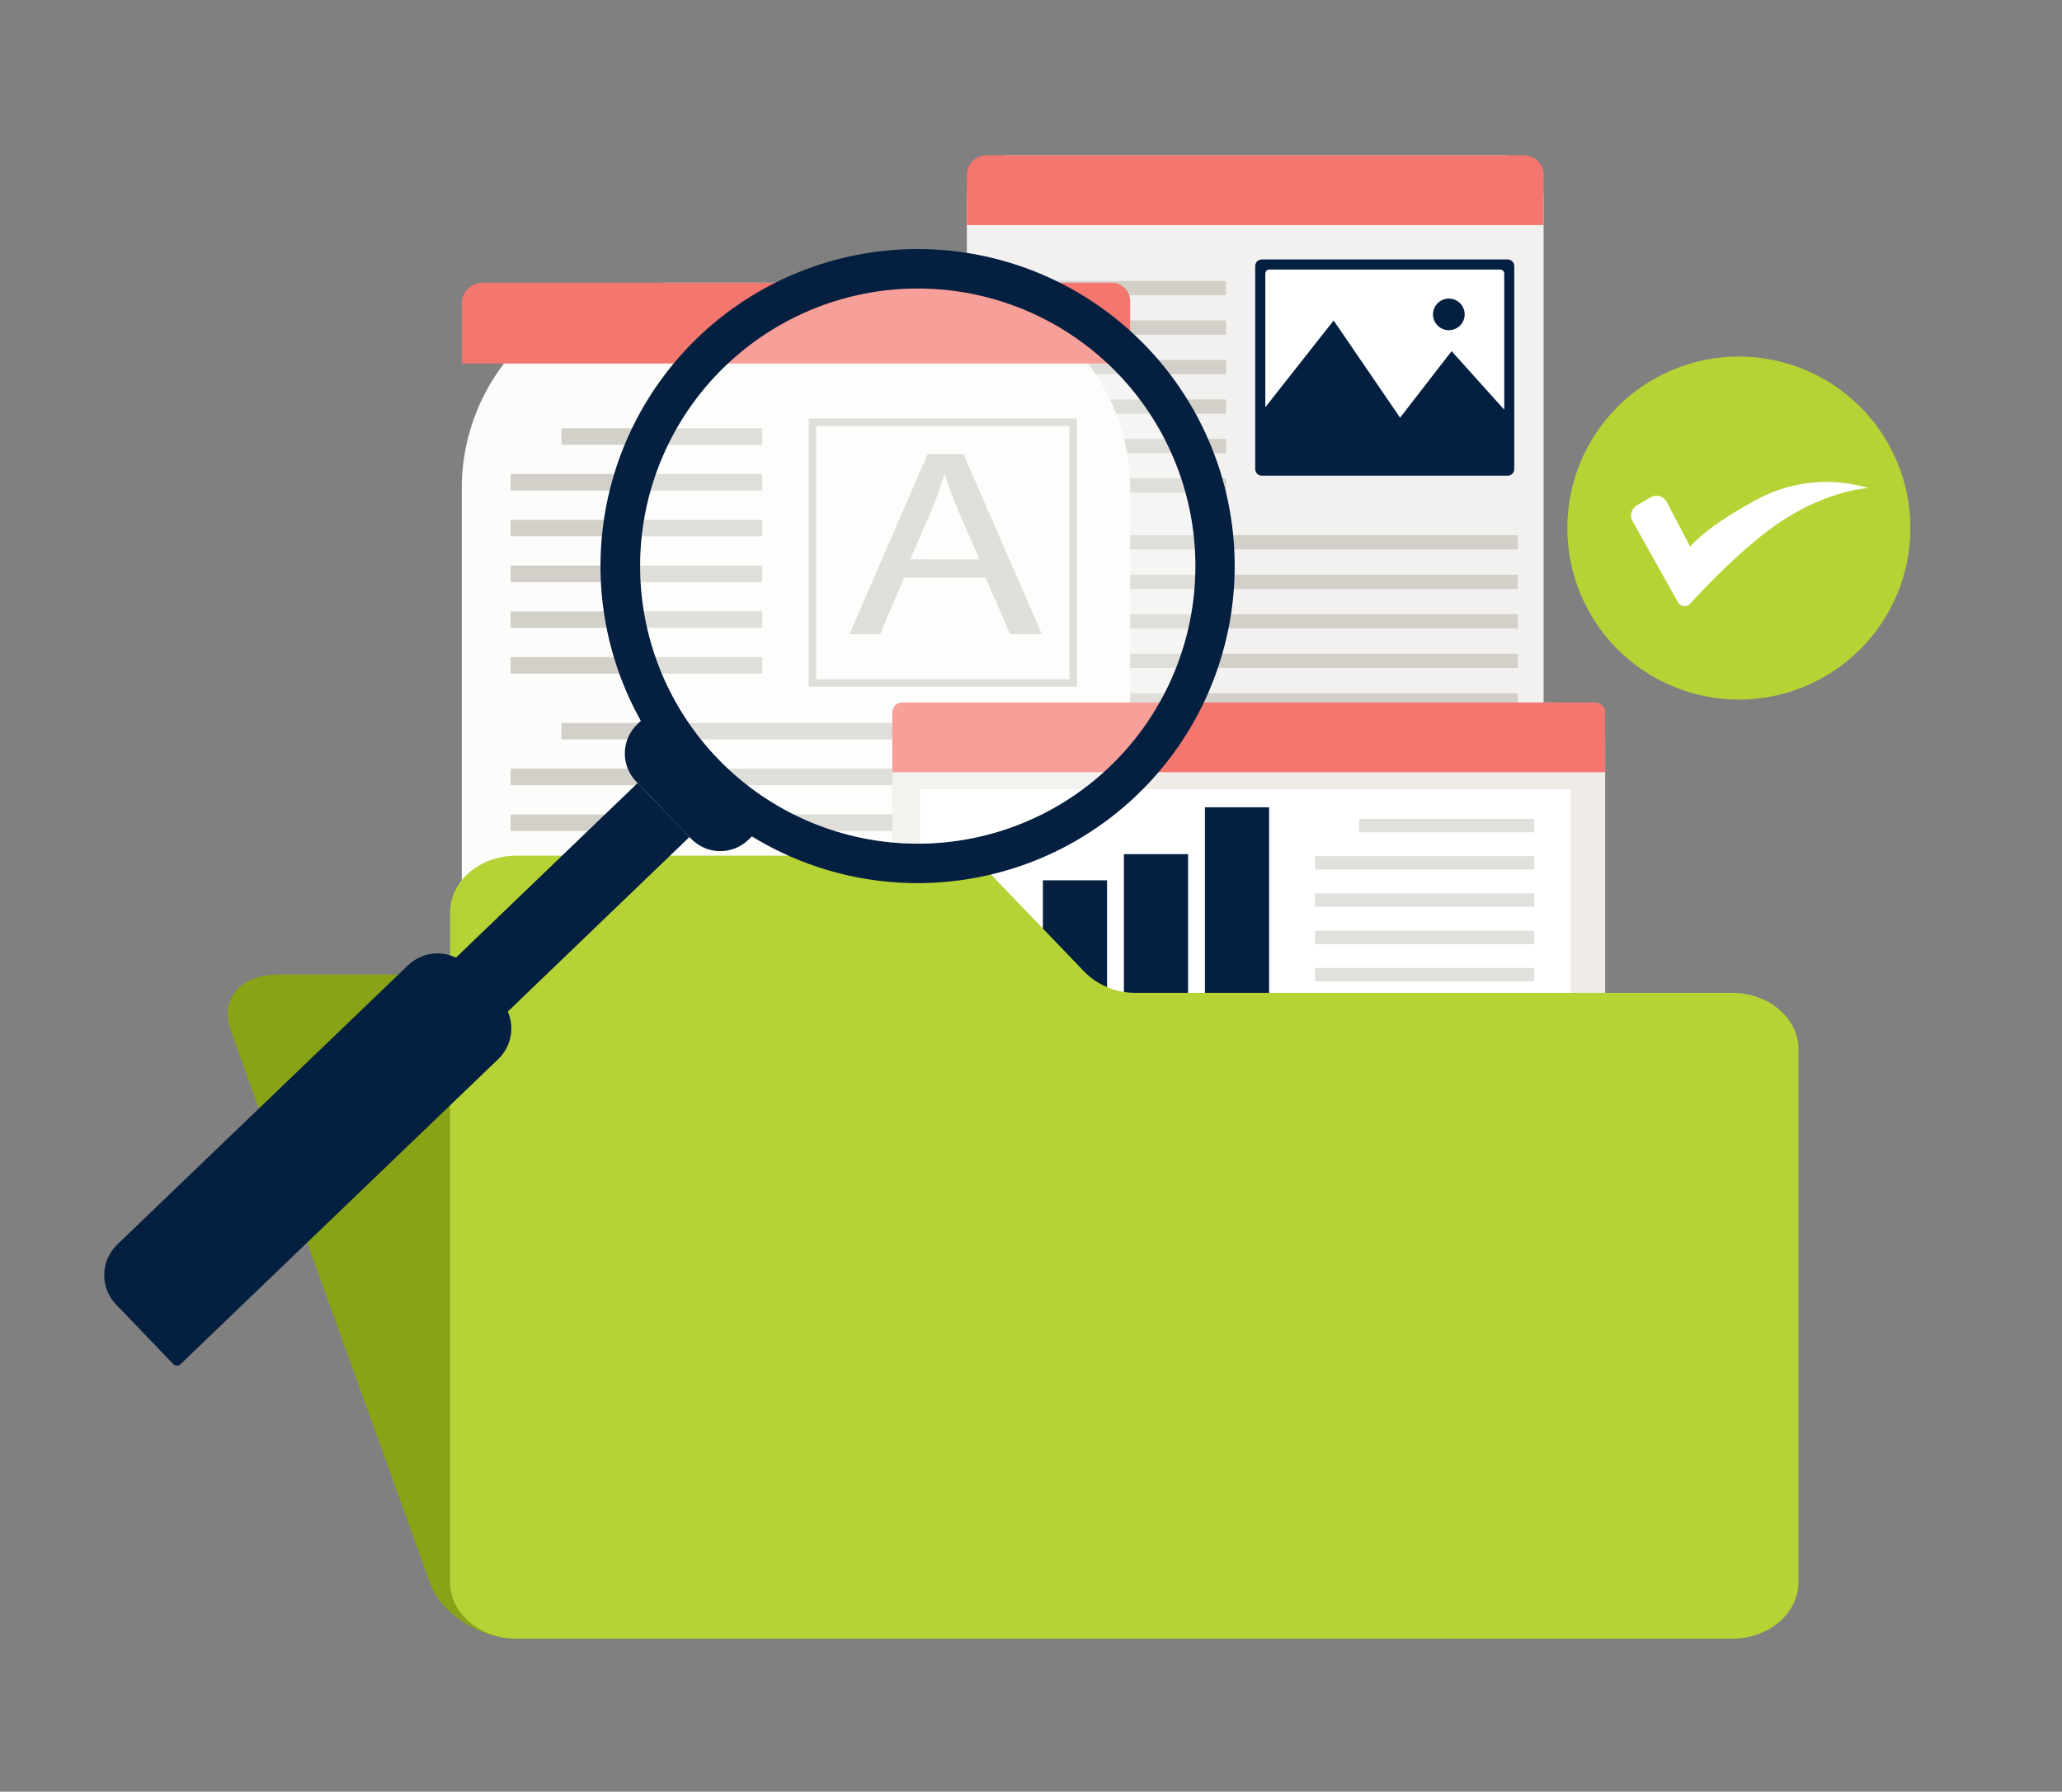
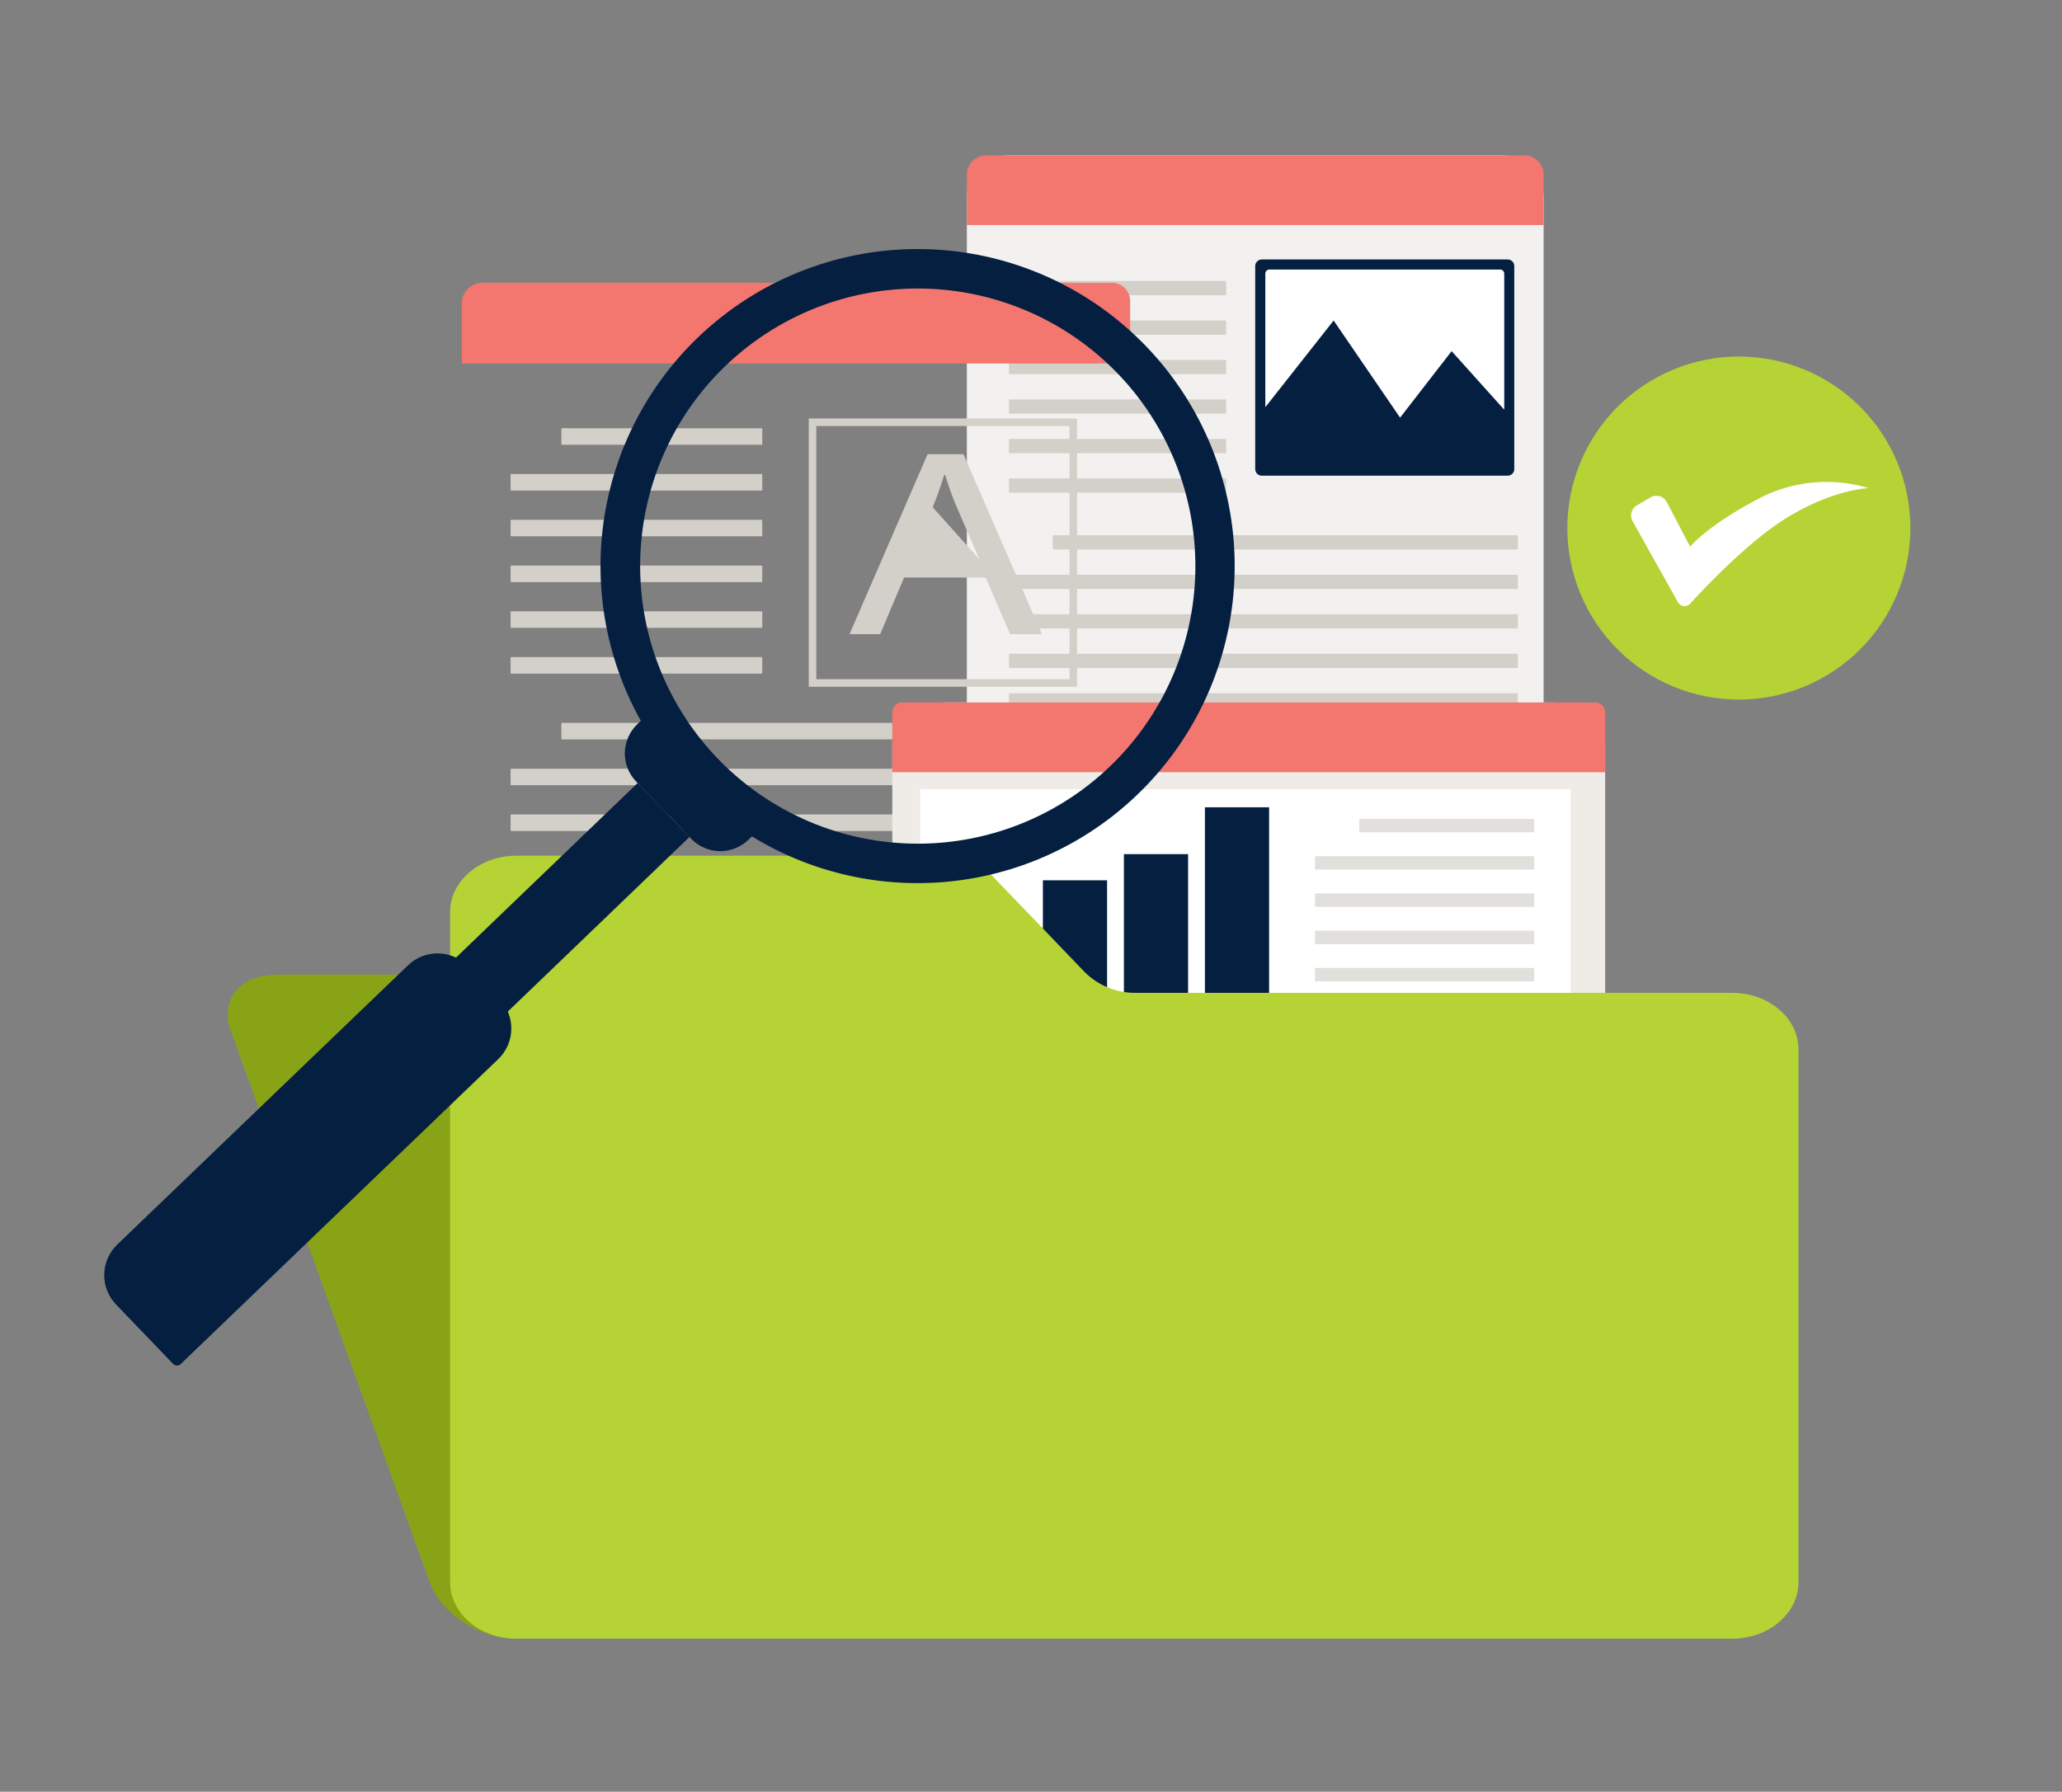
<svg xmlns="http://www.w3.org/2000/svg" width="443" height="385" viewBox="0 0 443 385">
  <rect x="0" y="0" width="443" height="385" fill="#808080" stroke="none" />
  <defs>
    <linearGradient id="linear-gradient" x1="-41.976" y1="42.341" x2="-41.941" y2="42.341" gradientUnits="objectBoundingBox">
      <stop offset="0" stop-color="#051f40" />
      <stop offset="1" stop-color="#5f637a" />
    </linearGradient>
    <clipPath id="clip-path">
      <rect id="Rectangle_9009" data-name="Rectangle 9009" width="443" height="385" transform="translate(148 84)" fill="#fff" stroke="#707070" stroke-width="1" />
    </clipPath>
    <clipPath id="clip-path-2">
      <rect id="Rectangle_8878" data-name="Rectangle 8878" width="388.039" height="318.727" fill="none" />
    </clipPath>
    <clipPath id="clip-path-3">
      <path id="Rectangle_8880" data-name="Rectangle 8880" d="M1.409,0H54.244a1.41,1.41,0,0,1,1.41,1.41V45.05a1.41,1.41,0,0,1-1.41,1.41H1.41A1.41,1.41,0,0,1,0,45.05V1.409A1.409,1.409,0,0,1,1.409,0Z" fill="url(#linear-gradient)" />
    </clipPath>
    <clipPath id="clip-path-5">
-       <path id="Path_19304" data-name="Path 19304" d="M1203.407,133.1a3.4,3.4,0,1,0,3.4-3.4,3.4,3.4,0,0,0-3.4,3.4" transform="translate(-1203.407 -129.7)" fill="#051f40" />
-     </clipPath>
+       </clipPath>
    <clipPath id="clip-path-7">
      <path id="Path_19317" data-name="Path 19317" d="M785.378,0a4.161,4.161,0,0,0-4.161,4.161V14.979h123.91V4.157A4.161,4.161,0,0,0,900.966,0Z" transform="translate(-781.217 0.004)" fill="none" />
    </clipPath>
    <clipPath id="clip-path-8">
      <path id="Path_19318" data-name="Path 19318" d="M122.391,742.1c-7.87,0-12.321,5.35-9.941,11.949l42.833,118.782c2.38,6.6,10.689,11.95,18.56,11.95H372.461c7.87,0,12.322-5.35,9.942-11.95l-32.387-89.814c-2.38-6.6-10.689-11.949-18.559-11.949H231.912a21.683,21.683,0,0,1-12.6-4.377l-27.035-20.213a21.682,21.682,0,0,0-12.6-4.377Z" transform="translate(-111.809 -742.102)" fill="none" />
    </clipPath>
    <clipPath id="clip-path-9">
      <path id="Rectangle_8888" data-name="Rectangle 8888" d="M44.149,0H99.443a44.149,44.149,0,0,1,44.149,44.149v127.93a44.148,44.148,0,0,1-44.148,44.148h-55.3A44.148,44.148,0,0,1,0,172.079V44.149A44.149,44.149,0,0,1,44.149,0Z" fill="none" />
    </clipPath>
    <linearGradient id="linear-gradient-2" x1="-0.359" y1="1.281" x2="-0.357" y2="1.281" gradientUnits="objectBoundingBox">
      <stop offset="0" stop-color="#fafaf8" />
      <stop offset="0.976" stop-color="#fcfcfa" />
      <stop offset="1" stop-color="#fcfcfa" />
    </linearGradient>
    <clipPath id="clip-path-11">
      <path id="Path_19331" data-name="Path 19331" d="M328.267,115.353a4.453,4.453,0,0,0-4.452,4.452v12.911H467.407V119.275a3.922,3.922,0,0,0-3.922-3.922Z" transform="translate(-323.815 -115.353)" fill="none" />
    </clipPath>
    <clipPath id="clip-path-13">
      <path id="Path_19347" data-name="Path 19347" d="M716.061,495.551a2.173,2.173,0,0,0-2.362,1.911v13.073H866.851V497.462a2.173,2.173,0,0,0-2.362-1.911Z" transform="translate(-713.699 -495.551)" fill="none" />
    </clipPath>
    <clipPath id="clip-path-15">
      <rect id="Rectangle_8898" data-name="Rectangle 8898" width="13.789" height="26.758" fill="#051f40" />
    </clipPath>
    <clipPath id="clip-path-16">
      <rect id="Rectangle_8900" data-name="Rectangle 8900" width="13.79" height="32.53" fill="#051f40" />
    </clipPath>
    <clipPath id="clip-path-17">
      <rect id="Rectangle_8902" data-name="Rectangle 8902" width="13.789" height="42.593" fill="#051f40" />
    </clipPath>
    <clipPath id="clip-path-18">
      <path id="Path_19348" data-name="Path 19348" d="M327.485,634.31c-7.87,0-14.251,5.444-14.251,12.16V790.4c0,6.716,6.38,12.16,14.251,12.16h261.19c7.87,0,14.25-5.444,14.25-12.16V675.946c0-6.715-6.38-12.16-14.25-12.16H460.6a15.316,15.316,0,0,1-11.024-4.454l-19.746-20.569a15.317,15.317,0,0,0-11.024-4.454Z" transform="translate(-313.234 -634.31)" fill="none" />
    </clipPath>
    <clipPath id="clip-path-19">
      <path id="Path_19349" data-name="Path 19349" d="M474.638,194.272a59.644,59.644,0,1,1,43.04,18.337,59.645,59.645,0,0,1-43.04-18.337m-4.193-90.452a68.125,68.125,0,1,0,47.165-18.983,68.126,68.126,0,0,0-47.165,18.983" transform="translate(-449.52 -84.837)" fill="none" />
    </clipPath>
    <clipPath id="clip-path-20">
      <path id="Path_19350" data-name="Path 19350" d="M474.138,511.924a8.692,8.692,0,0,0-.248,12.29l11.816,12.3a8.692,8.692,0,0,0,12.291.248l1.093-1.049-23.859-24.84Z" transform="translate(-471.467 -510.875)" fill="none" />
    </clipPath>
    <clipPath id="clip-path-21">
      <rect id="Rectangle_8907" data-name="Rectangle 8907" width="57.922" height="16.076" transform="matrix(0.721, -0.693, 0.693, 0.721, 0, 40.123)" fill="none" />
    </clipPath>
    <clipPath id="clip-path-22">
      <path id="Path_19351" data-name="Path 19351" d="M65.291,725.365,2.8,785.385A9.088,9.088,0,0,0,0,791.932v.055a9.082,9.082,0,0,0,2.541,6.284l12.265,12.77a1.142,1.142,0,0,0,1.614.032L84.66,745.531a9.114,9.114,0,0,0,.26-12.887l-6.742-7.019a9.114,9.114,0,0,0-12.887-.26" transform="translate(0 -722.824)" fill="none" />
    </clipPath>
    <clipPath id="clip-path-24">
-       <rect id="Rectangle_8909" data-name="Rectangle 8909" width="119.289" height="119.29" fill="none" />
-     </clipPath>
+       </clipPath>
    <clipPath id="clip-path-25">
      <path id="Path_19353" data-name="Path 19353" d="M1325.038,219.068a36.854,36.854,0,1,0,36.854-36.854,36.854,36.854,0,0,0-36.854,36.854" transform="translate(-1325.038 -182.214)" fill="none" />
    </clipPath>
  </defs>
  <g id="Mask_Group_173" data-name="Mask Group 173" transform="translate(-148 -84)" clip-path="url(#clip-path)">
    <g id="Group_10765" data-name="Group 10765" transform="translate(170.392 117.386)">
      <g id="Group_10766" data-name="Group 10766" transform="translate(0 0)">
        <g id="Group_10712" data-name="Group 10712" transform="translate(0 0)">
          <g id="Group_10711" data-name="Group 10711" clip-path="url(#clip-path-2)">
            <path id="Path_19301" data-name="Path 19301" d="M905.128,9.034V177.548a9.034,9.034,0,0,1-9.038,9.038H790.256a9.034,9.034,0,0,1-9.038-9.038V9.034A9.033,9.033,0,0,1,790.256,0H896.091a9.033,9.033,0,0,1,9.038,9.038" transform="translate(-595.893 0.004)" fill="#f2f1f0" />
          </g>
        </g>
        <g id="Group_10714" data-name="Group 10714" transform="translate(247.28 22.365)">
          <g id="Group_10713" data-name="Group 10713" clip-path="url(#clip-path-3)">
            <rect id="Rectangle_8879" data-name="Rectangle 8879" width="55.654" height="46.46" transform="translate(0 0)" fill="#051f40" />
          </g>
        </g>
        <g id="Group_10716" data-name="Group 10716" transform="translate(249.452 24.53)">
          <g id="Group_10767" data-name="Group 10767" transform="translate(0)">
            <rect id="Rectangle_8881" data-name="Rectangle 8881" width="51.328" height="42.14" fill="#051f40" />
          </g>
        </g>
        <g id="Group_10718" data-name="Group 10718" transform="translate(0 0)">
          <g id="Group_10717" data-name="Group 10717" clip-path="url(#clip-path-2)">
            <path id="Path_19303" data-name="Path 19303" d="M1102.871,104.288v29.232l-11.308-12.583-11.07,14.292-14.275-20.875-14.676,18.626V104.288a.877.877,0,0,1,.886-.887h49.555a.891.891,0,0,1,.887.887" transform="translate(-802.091 -78.871)" fill="#fff" />
          </g>
        </g>
        <g id="Group_10720" data-name="Group 10720" transform="translate(285.478 30.769)">
          <g id="Group_10719" data-name="Group 10719" clip-path="url(#clip-path-5)">
            <rect id="Rectangle_8883" data-name="Rectangle 8883" width="6.801" height="6.801" transform="translate(0 0)" fill="#051f40" />
          </g>
        </g>
        <g id="Group_10722" data-name="Group 10722" transform="translate(0 0)">
          <g id="Group_10721" data-name="Group 10721" clip-path="url(#clip-path-2)">
            <path id="Path_19305" data-name="Path 19305" d="M896.126,116.813h-36.91a.168.168,0,0,1-.168-.168V113.92a.168.168,0,0,1,.168-.168h36.91a.168.168,0,0,1,.168.168v2.725a.168.168,0,0,1-.168.168" transform="translate(-655.26 -86.766)" fill="#d3d0c9" />
            <path id="Path_19306" data-name="Path 19306" d="M865.846,152.587H819.519a.168.168,0,0,1-.168-.168v-2.725a.168.168,0,0,1,.168-.168h46.327a.169.169,0,0,1,.168.168v2.725a.169.169,0,0,1-.168.168" transform="translate(-624.98 -114.054)" fill="#d3d0c9" />
            <path id="Path_19307" data-name="Path 19307" d="M865.846,188.362H819.519a.168.168,0,0,1-.168-.168v-2.725a.168.168,0,0,1,.168-.168h46.327a.169.169,0,0,1,.168.168v2.725a.169.169,0,0,1-.168.168" transform="translate(-624.98 -141.342)" fill="#d3d0c9" />
            <path id="Path_19308" data-name="Path 19308" d="M865.846,224.137H819.519a.168.168,0,0,1-.168-.168v-2.725a.168.168,0,0,1,.168-.168h46.327a.169.169,0,0,1,.168.168v2.725a.169.169,0,0,1-.168.168" transform="translate(-624.98 -168.63)" fill="#d3d0c9" />
            <path id="Path_19309" data-name="Path 19309" d="M865.846,259.911H819.519a.168.168,0,0,1-.168-.168v-2.725a.168.168,0,0,1,.168-.168h46.327a.169.169,0,0,1,.168.168v2.725a.169.169,0,0,1-.168.168" transform="translate(-624.98 -195.918)" fill="#d3d0c9" />
            <path id="Path_19310" data-name="Path 19310" d="M865.846,295.686H819.519a.168.168,0,0,1-.168-.168v-2.725a.168.168,0,0,1,.168-.168h46.327a.169.169,0,0,1,.168.168v2.725a.169.169,0,0,1-.168.168" transform="translate(-624.98 -223.206)" fill="#d3d0c9" />
            <path id="Path_19311" data-name="Path 19311" d="M958.791,347.121H859.216a.168.168,0,0,1-.168-.168v-2.725a.168.168,0,0,1,.168-.168h99.575a.168.168,0,0,1,.168.168v2.725a.169.169,0,0,1-.168.168" transform="translate(-655.26 -262.439)" fill="#d3d0c9" />
            <path id="Path_19312" data-name="Path 19312" d="M928.511,382.895H819.519a.168.168,0,0,1-.168-.168V380a.168.168,0,0,1,.168-.168H928.511a.168.168,0,0,1,.168.168v2.725a.169.169,0,0,1-.168.168" transform="translate(-624.98 -289.727)" fill="#d3d0c9" />
            <path id="Path_19313" data-name="Path 19313" d="M928.511,418.67H819.519a.168.168,0,0,1-.168-.168v-2.725a.168.168,0,0,1,.168-.168H928.511a.168.168,0,0,1,.168.168V418.5a.169.169,0,0,1-.168.168" transform="translate(-624.98 -317.015)" fill="#d3d0c9" />
            <path id="Path_19314" data-name="Path 19314" d="M928.511,454.445H819.519a.168.168,0,0,1-.168-.168v-2.725a.168.168,0,0,1,.168-.168H928.511a.168.168,0,0,1,.168.168v2.725a.169.169,0,0,1-.168.168" transform="translate(-624.98 -344.303)" fill="#d3d0c9" />
            <path id="Path_19315" data-name="Path 19315" d="M928.511,490.219H819.519a.168.168,0,0,1-.168-.168v-2.725a.168.168,0,0,1,.168-.168H928.511a.168.168,0,0,1,.168.168v2.725a.169.169,0,0,1-.168.168" transform="translate(-624.98 -371.591)" fill="#d3d0c9" />
            <path id="Path_19316" data-name="Path 19316" d="M928.511,525.994H819.519a.168.168,0,0,1-.168-.168V523.1a.168.168,0,0,1,.168-.168H928.511a.168.168,0,0,1,.168.168v2.725a.169.169,0,0,1-.168.168" transform="translate(-624.98 -398.879)" fill="#d3d0c9" />
          </g>
        </g>
        <g id="Group_10724" data-name="Group 10724" transform="translate(185.324)">
          <g id="Group_10723" data-name="Group 10723" clip-path="url(#clip-path-7)">
            <rect id="Rectangle_8885" data-name="Rectangle 8885" width="123.91" height="14.983" transform="translate(0 0)" fill="#f3776e" />
          </g>
        </g>
        <g id="Group_10726" data-name="Group 10726" transform="translate(26.524 176.046)">
          <g id="Group_10725" data-name="Group 10725" clip-path="url(#clip-path-8)">
            <rect id="Rectangle_8886" data-name="Rectangle 8886" width="276.969" height="306.091" transform="matrix(0.588, -0.809, 0.809, 0.588, -69.609, 93.321)" fill="#89a317" />
          </g>
        </g>
        <g id="Group_10728" data-name="Group 10728" transform="translate(76.817 27.366)">
          <g id="Group_10727" data-name="Group 10727" clip-path="url(#clip-path-9)">
-             <rect id="Rectangle_8887" data-name="Rectangle 8887" width="173.093" height="234.571" transform="translate(-30.663 4.439) rotate(-8.238)" fill="url(#linear-gradient-2)" />
-           </g>
+             </g>
        </g>
        <g id="Group_10730" data-name="Group 10730" transform="translate(0 0)">
          <g id="Group_10729" data-name="Group 10729" clip-path="url(#clip-path-2)">
            <path id="Path_19319" data-name="Path 19319" d="M457,250.724H414.177a.168.168,0,0,1-.168-.168v-3.211a.168.168,0,0,1,.168-.168H457a.169.169,0,0,1,.168.168v3.211a.168.168,0,0,1-.168.168" transform="translate(-315.796 -188.539)" fill="#d3d0c9" />
            <path id="Path_19320" data-name="Path 19320" d="M421.913,292.181H368.174a.168.168,0,0,1-.168-.168V288.8a.168.168,0,0,1,.168-.168h53.739a.169.169,0,0,1,.168.168v3.211a.169.169,0,0,1-.168.168" transform="translate(-280.706 -220.162)" fill="#d3d0c9" />
            <path id="Path_19321" data-name="Path 19321" d="M421.913,333.637H368.174a.168.168,0,0,1-.168-.168v-3.211a.168.168,0,0,1,.168-.168h53.739a.169.169,0,0,1,.168.168v3.211a.168.168,0,0,1-.168.168" transform="translate(-280.706 -251.783)" fill="#d3d0c9" />
            <path id="Path_19322" data-name="Path 19322" d="M421.913,375.094H368.174a.168.168,0,0,1-.168-.168v-3.211a.168.168,0,0,1,.168-.168h53.739a.169.169,0,0,1,.168.168v3.211a.169.169,0,0,1-.168.168" transform="translate(-280.706 -283.406)" fill="#d3d0c9" />
            <path id="Path_19323" data-name="Path 19323" d="M421.913,416.551H368.174a.168.168,0,0,1-.168-.168v-3.211a.168.168,0,0,1,.168-.168h53.739a.169.169,0,0,1,.168.168v3.211a.168.168,0,0,1-.168.168" transform="translate(-280.706 -315.028)" fill="#d3d0c9" />
            <path id="Path_19324" data-name="Path 19324" d="M421.913,458.008H368.174a.168.168,0,0,1-.168-.168v-3.211a.168.168,0,0,1,.168-.168h53.739a.169.169,0,0,1,.168.168v3.211a.169.169,0,0,1-.168.168" transform="translate(-280.706 -346.65)" fill="#d3d0c9" />
            <path id="Path_19325" data-name="Path 19325" d="M529.621,517.613H414.177a.168.168,0,0,1-.168-.168v-3.211a.168.168,0,0,1,.168-.168H529.621a.169.169,0,0,1,.168.168v3.211a.168.168,0,0,1-.168.168" transform="translate(-315.796 -392.116)" fill="#d3d0c9" />
            <path id="Path_19326" data-name="Path 19326" d="M494.531,559.07H368.174a.168.168,0,0,1-.168-.168v-3.211a.168.168,0,0,1,.168-.168H494.531a.169.169,0,0,1,.168.168V558.9a.169.169,0,0,1-.168.168" transform="translate(-280.706 -423.738)" fill="#d3d0c9" />
            <path id="Path_19327" data-name="Path 19327" d="M494.531,600.527H368.174a.168.168,0,0,1-.168-.168v-3.211a.168.168,0,0,1,.168-.168H494.531a.168.168,0,0,1,.168.168v3.211a.168.168,0,0,1-.168.168" transform="translate(-280.706 -455.36)" fill="#d3d0c9" />
            <path id="Path_19328" data-name="Path 19328" d="M494.531,641.984H368.174a.168.168,0,0,1-.168-.168V638.6a.168.168,0,0,1,.168-.168H494.531a.168.168,0,0,1,.168.168v3.211a.168.168,0,0,1-.168.168" transform="translate(-280.706 -486.983)" fill="#d3d0c9" />
            <path id="Path_19329" data-name="Path 19329" d="M494.531,683.441H368.174a.168.168,0,0,1-.168-.168v-3.211a.168.168,0,0,1,.168-.168H494.531a.169.169,0,0,1,.168.168v3.211a.168.168,0,0,1-.168.168" transform="translate(-280.706 -518.605)" fill="#d3d0c9" />
            <path id="Path_19330" data-name="Path 19330" d="M494.531,724.9H368.174a.168.168,0,0,1-.168-.168v-3.211a.168.168,0,0,1,.168-.168H494.531a.169.169,0,0,1,.168.168v3.211a.168.168,0,0,1-.168.168" transform="translate(-280.706 -550.227)" fill="#d3d0c9" />
          </g>
        </g>
        <g id="Group_10732" data-name="Group 10732" transform="translate(76.817 27.366)">
          <g id="Group_10731" data-name="Group 10731" clip-path="url(#clip-path-11)">
            <rect id="Rectangle_8890" data-name="Rectangle 8890" width="143.592" height="17.364" transform="translate(0 0)" fill="#f3776e" />
          </g>
        </g>
        <g id="Group_10734" data-name="Group 10734" transform="translate(0 0)">
          <g id="Group_10733" data-name="Group 10733" clip-path="url(#clip-path-2)">
-             <path id="Path_19332" data-name="Path 19332" d="M686.684,297.135,681.555,309.3h-6.594l16.779-38.674h7.692L716.285,309.3h-6.814L704.2,297.135Zm16.192-3.9L698.041,282.1c-1.1-2.525-1.833-4.82-2.565-7.057h-.148c-.733,2.3-1.539,4.648-2.491,7L688,293.233Z" transform="translate(-514.843 -206.425)" fill="#d3d0c9" />
+             <path id="Path_19332" data-name="Path 19332" d="M686.684,297.135,681.555,309.3h-6.594l16.779-38.674h7.692L716.285,309.3h-6.814L704.2,297.135Zm16.192-3.9L698.041,282.1c-1.1-2.525-1.833-4.82-2.565-7.057h-.148c-.733,2.3-1.539,4.648-2.491,7Z" transform="translate(-514.843 -206.425)" fill="#d3d0c9" />
            <path id="Path_19333" data-name="Path 19333" d="M695.691,295.953H638.045V238.307h57.646Zm-56.025-1.621h54.4v-54.4h-54.4Z" transform="translate(-486.685 -181.774)" fill="#d3d0c9" />
            <path id="Path_19334" data-name="Path 19334" d="M866.851,504.59V673.1c0,4.994-5,9.038-11.17,9.038H724.869c-6.173,0-11.17-4.043-11.17-9.038V504.59c0-4.995,5-9.037,11.17-9.037H855.68c6.173,0,11.17,4.043,11.17,9.037" transform="translate(-544.392 -377.994)" fill="#efece7" />
            <rect id="Rectangle_8891" data-name="Rectangle 8891" width="139.721" height="57.028" transform="translate(175.308 199.306)" fill="#fff" />
            <rect id="Rectangle_8892" data-name="Rectangle 8892" width="139.721" height="57.696" transform="translate(175.308 136.184)" fill="#fff" />
            <path id="Path_19335" data-name="Path 19335" d="M1174.014,603.888h-37.27a.159.159,0,0,1-.158-.158v-2.571a.159.159,0,0,1,.158-.159h37.27a.159.159,0,0,1,.159.159v2.571a.159.159,0,0,1-.159.158" transform="translate(-866.959 -458.427)" fill="#e2e0dc" />
            <path id="Path_19336" data-name="Path 19336" d="M1143.457,637.638h-46.773a.159.159,0,0,1-.158-.159v-2.57a.159.159,0,0,1,.158-.159h46.773a.159.159,0,0,1,.158.159v2.57a.159.159,0,0,1-.158.159" transform="translate(-836.402 -484.17)" fill="#e2e0dc" />
            <path id="Path_19337" data-name="Path 19337" d="M1143.457,671.385h-46.773a.159.159,0,0,1-.158-.158v-2.57a.159.159,0,0,1,.158-.159h46.773a.159.159,0,0,1,.158.159v2.57a.159.159,0,0,1-.158.158" transform="translate(-836.402 -509.912)" fill="#e2e0dc" />
            <path id="Path_19338" data-name="Path 19338" d="M1143.457,705.135h-46.773a.159.159,0,0,1-.158-.158v-2.571a.159.159,0,0,1,.158-.158h46.773a.159.159,0,0,1,.158.158v2.571a.159.159,0,0,1-.158.158" transform="translate(-836.402 -535.655)" fill="#e2e0dc" />
            <path id="Path_19339" data-name="Path 19339" d="M1143.457,738.884h-46.773a.159.159,0,0,1-.158-.159v-2.57a.159.159,0,0,1,.158-.159h46.773a.159.159,0,0,1,.158.159v2.57a.159.159,0,0,1-.158.159" transform="translate(-836.402 -561.398)" fill="#e2e0dc" />
            <path id="Path_19340" data-name="Path 19340" d="M1143.457,772.632h-46.773a.159.159,0,0,1-.158-.158V769.9a.159.159,0,0,1,.158-.158h46.773a.159.159,0,0,1,.158.158v2.571a.159.159,0,0,1-.158.158" transform="translate(-836.402 -587.141)" fill="#e2e0dc" />
            <path id="Path_19341" data-name="Path 19341" d="M928.643,876.2H820.281a.148.148,0,0,1-.148-.148v-2.4a.148.148,0,0,1,.148-.148H928.643a.148.148,0,0,1,.148.148v2.4a.148.148,0,0,1-.148.148" transform="translate(-625.577 -666.291)" fill="#e2e0dc" />
            <path id="Path_19342" data-name="Path 19342" d="M895.712,907.682h-118.6a.148.148,0,0,1-.148-.148v-2.4a.148.148,0,0,1,.148-.148h118.6a.148.148,0,0,1,.148.148v2.4a.148.148,0,0,1-.148.148" transform="translate(-592.645 -690.302)" fill="#e2e0dc" />
            <path id="Path_19343" data-name="Path 19343" d="M895.712,939.16h-118.6a.148.148,0,0,1-.148-.148v-2.4a.148.148,0,0,1,.148-.148h118.6a.148.148,0,0,1,.148.148v2.4a.148.148,0,0,1-.148.148" transform="translate(-592.645 -714.313)" fill="#e2e0dc" />
            <path id="Path_19344" data-name="Path 19344" d="M895.712,970.638h-118.6a.148.148,0,0,1-.148-.148v-2.4a.148.148,0,0,1,.148-.148h118.6a.148.148,0,0,1,.148.148v2.4a.148.148,0,0,1-.148.148" transform="translate(-592.645 -738.323)" fill="#e2e0dc" />
            <path id="Path_19345" data-name="Path 19345" d="M895.712,1002.117h-118.6a.148.148,0,0,1-.148-.148v-2.4a.148.148,0,0,1,.148-.148h118.6a.148.148,0,0,1,.148.148v2.4a.148.148,0,0,1-.148.148" transform="translate(-592.645 -762.334)" fill="#e2e0dc" />
            <path id="Path_19346" data-name="Path 19346" d="M895.712,1033.6h-118.6a.148.148,0,0,1-.148-.148v-2.4a.148.148,0,0,1,.148-.148h118.6a.148.148,0,0,1,.148.148v2.4a.148.148,0,0,1-.148.148" transform="translate(-592.645 -786.345)" fill="#e2e0dc" />
          </g>
        </g>
        <g id="Group_10736" data-name="Group 10736" transform="translate(169.307 117.558)">
          <g id="Group_10735" data-name="Group 10735" clip-path="url(#clip-path-13)">
            <rect id="Rectangle_8894" data-name="Rectangle 8894" width="153.152" height="14.983" transform="translate(0 0)" fill="#f3776e" />
          </g>
        </g>
        <g id="Group_10738" data-name="Group 10738" transform="translate(0 0)">
          <g id="Group_10737" data-name="Group 10737" clip-path="url(#clip-path-2)">
            <rect id="Rectangle_8895" data-name="Rectangle 8895" width="13.79" height="18.084" transform="translate(184.255 164.447)" fill="#00c7ff" />
          </g>
        </g>
        <g id="Group_10740" data-name="Group 10740" transform="translate(201.661 155.773)">
          <g id="Group_10739" data-name="Group 10739" clip-path="url(#clip-path-15)">
            <rect id="Rectangle_8897" data-name="Rectangle 8897" width="13.789" height="26.758" transform="translate(0 0)" fill="#051f40" />
          </g>
        </g>
        <g id="Group_10742" data-name="Group 10742" transform="translate(219.067 150.146)">
          <g id="Group_10741" data-name="Group 10741" clip-path="url(#clip-path-16)">
            <rect id="Rectangle_8899" data-name="Rectangle 8899" width="13.79" height="32.53" transform="translate(0 0)" fill="#051f40" />
          </g>
        </g>
        <g id="Group_10744" data-name="Group 10744" transform="translate(236.473 140.084)">
          <g id="Group_10743" data-name="Group 10743" clip-path="url(#clip-path-17)">
            <rect id="Rectangle_8901" data-name="Rectangle 8901" width="13.789" height="42.593" transform="translate(0 0)" fill="#051f40" />
          </g>
        </g>
        <g id="Group_10746" data-name="Group 10746" transform="translate(74.307 150.475)">
          <g id="Group_10745" data-name="Group 10745" clip-path="url(#clip-path-18)">
            <rect id="Rectangle_8903" data-name="Rectangle 8903" width="321.009" height="231.342" transform="translate(-38.261 9.204) rotate(-13.526)" fill="#b5d334" />
          </g>
        </g>
        <g id="Group_10748" data-name="Group 10748" transform="translate(106.637 20.126)">
          <g id="Group_10747" data-name="Group 10747" clip-path="url(#clip-path-19)">
            <rect id="Rectangle_8904" data-name="Rectangle 8904" width="155.185" height="148.373" transform="translate(-11.951 0.166) rotate(-1.954)" fill="#051f40" />
          </g>
        </g>
        <g id="Group_10750" data-name="Group 10750" transform="translate(111.844 121.193)">
          <g id="Group_10749" data-name="Group 10749" clip-path="url(#clip-path-20)">
            <rect id="Rectangle_8905" data-name="Rectangle 8905" width="40.58" height="40.676" transform="translate(-15.224 11.731) rotate(-39.321)" fill="#051f40" />
          </g>
        </g>
        <g id="Group_10752" data-name="Group 10752" transform="translate(72.833 134.887)">
          <g id="Group_10751" data-name="Group 10751" transform="translate(0 0)" clip-path="url(#clip-path-21)">
            <rect id="Rectangle_8906" data-name="Rectangle 8906" width="73.703" height="73.536" transform="matrix(0.774, -0.634, 0.634, 0.774, -25.352, 20.766)" fill="#051f40" />
          </g>
        </g>
        <g id="Group_10754" data-name="Group 10754" transform="translate(0 171.473)">
          <g id="Group_10753" data-name="Group 10753" clip-path="url(#clip-path-22)">
            <rect id="Rectangle_8908" data-name="Rectangle 8908" width="124.663" height="124.7" transform="translate(-43.577 36.133) rotate(-39.665)" fill="#051f40" />
          </g>
        </g>
        <g id="Group_10759" data-name="Group 10759" transform="translate(0 0)">
          <g id="Group_10758" data-name="Group 10758" clip-path="url(#clip-path-2)">
            <g id="Group_10757" data-name="Group 10757" transform="translate(115.119 28.608)" opacity="0.3">
              <g id="Group_10756" data-name="Group 10756">
                <g id="Group_10755" data-name="Group 10755" clip-path="url(#clip-path-24)">
                  <path id="Path_19352" data-name="Path 19352" d="M501.908,221.543a59.633,59.633,0,1,1,84.333,1.717,59.644,59.644,0,0,1-84.333-1.717" transform="translate(-485.272 -120.59)" fill="#fff" />
                </g>
              </g>
            </g>
          </g>
        </g>
        <g id="Group_10761" data-name="Group 10761" transform="translate(314.332 43.227)">
          <g id="Group_10760" data-name="Group 10760" clip-path="url(#clip-path-25)">
            <rect id="Rectangle_8911" data-name="Rectangle 8911" width="73.707" height="73.707" transform="translate(0 0)" fill="#b5d334" />
          </g>
        </g>
        <g id="Group_10763" data-name="Group 10763" transform="translate(0 0)">
          <g id="Group_10762" data-name="Group 10762" clip-path="url(#clip-path-2)">
            <path id="Path_19354" data-name="Path 19354" d="M1383.1,304.2l9.734,17.383a1.626,1.626,0,0,0,2.628.334c3.5-3.832,12.518-13.294,20.47-18.271,10.125-6.337,17.88-6.552,17.88-6.552a31.366,31.366,0,0,0-23.05,1.952c-11.633,6.018-15.3,10.625-15.3,10.625l-5.019-9.587a2.519,2.519,0,0,0-3.509-1l-2.918,1.717a2.519,2.519,0,0,0-.921,3.4" transform="translate(-1054.745 -225.587)" fill="#fff" />
          </g>
        </g>
      </g>
    </g>
  </g>
</svg>